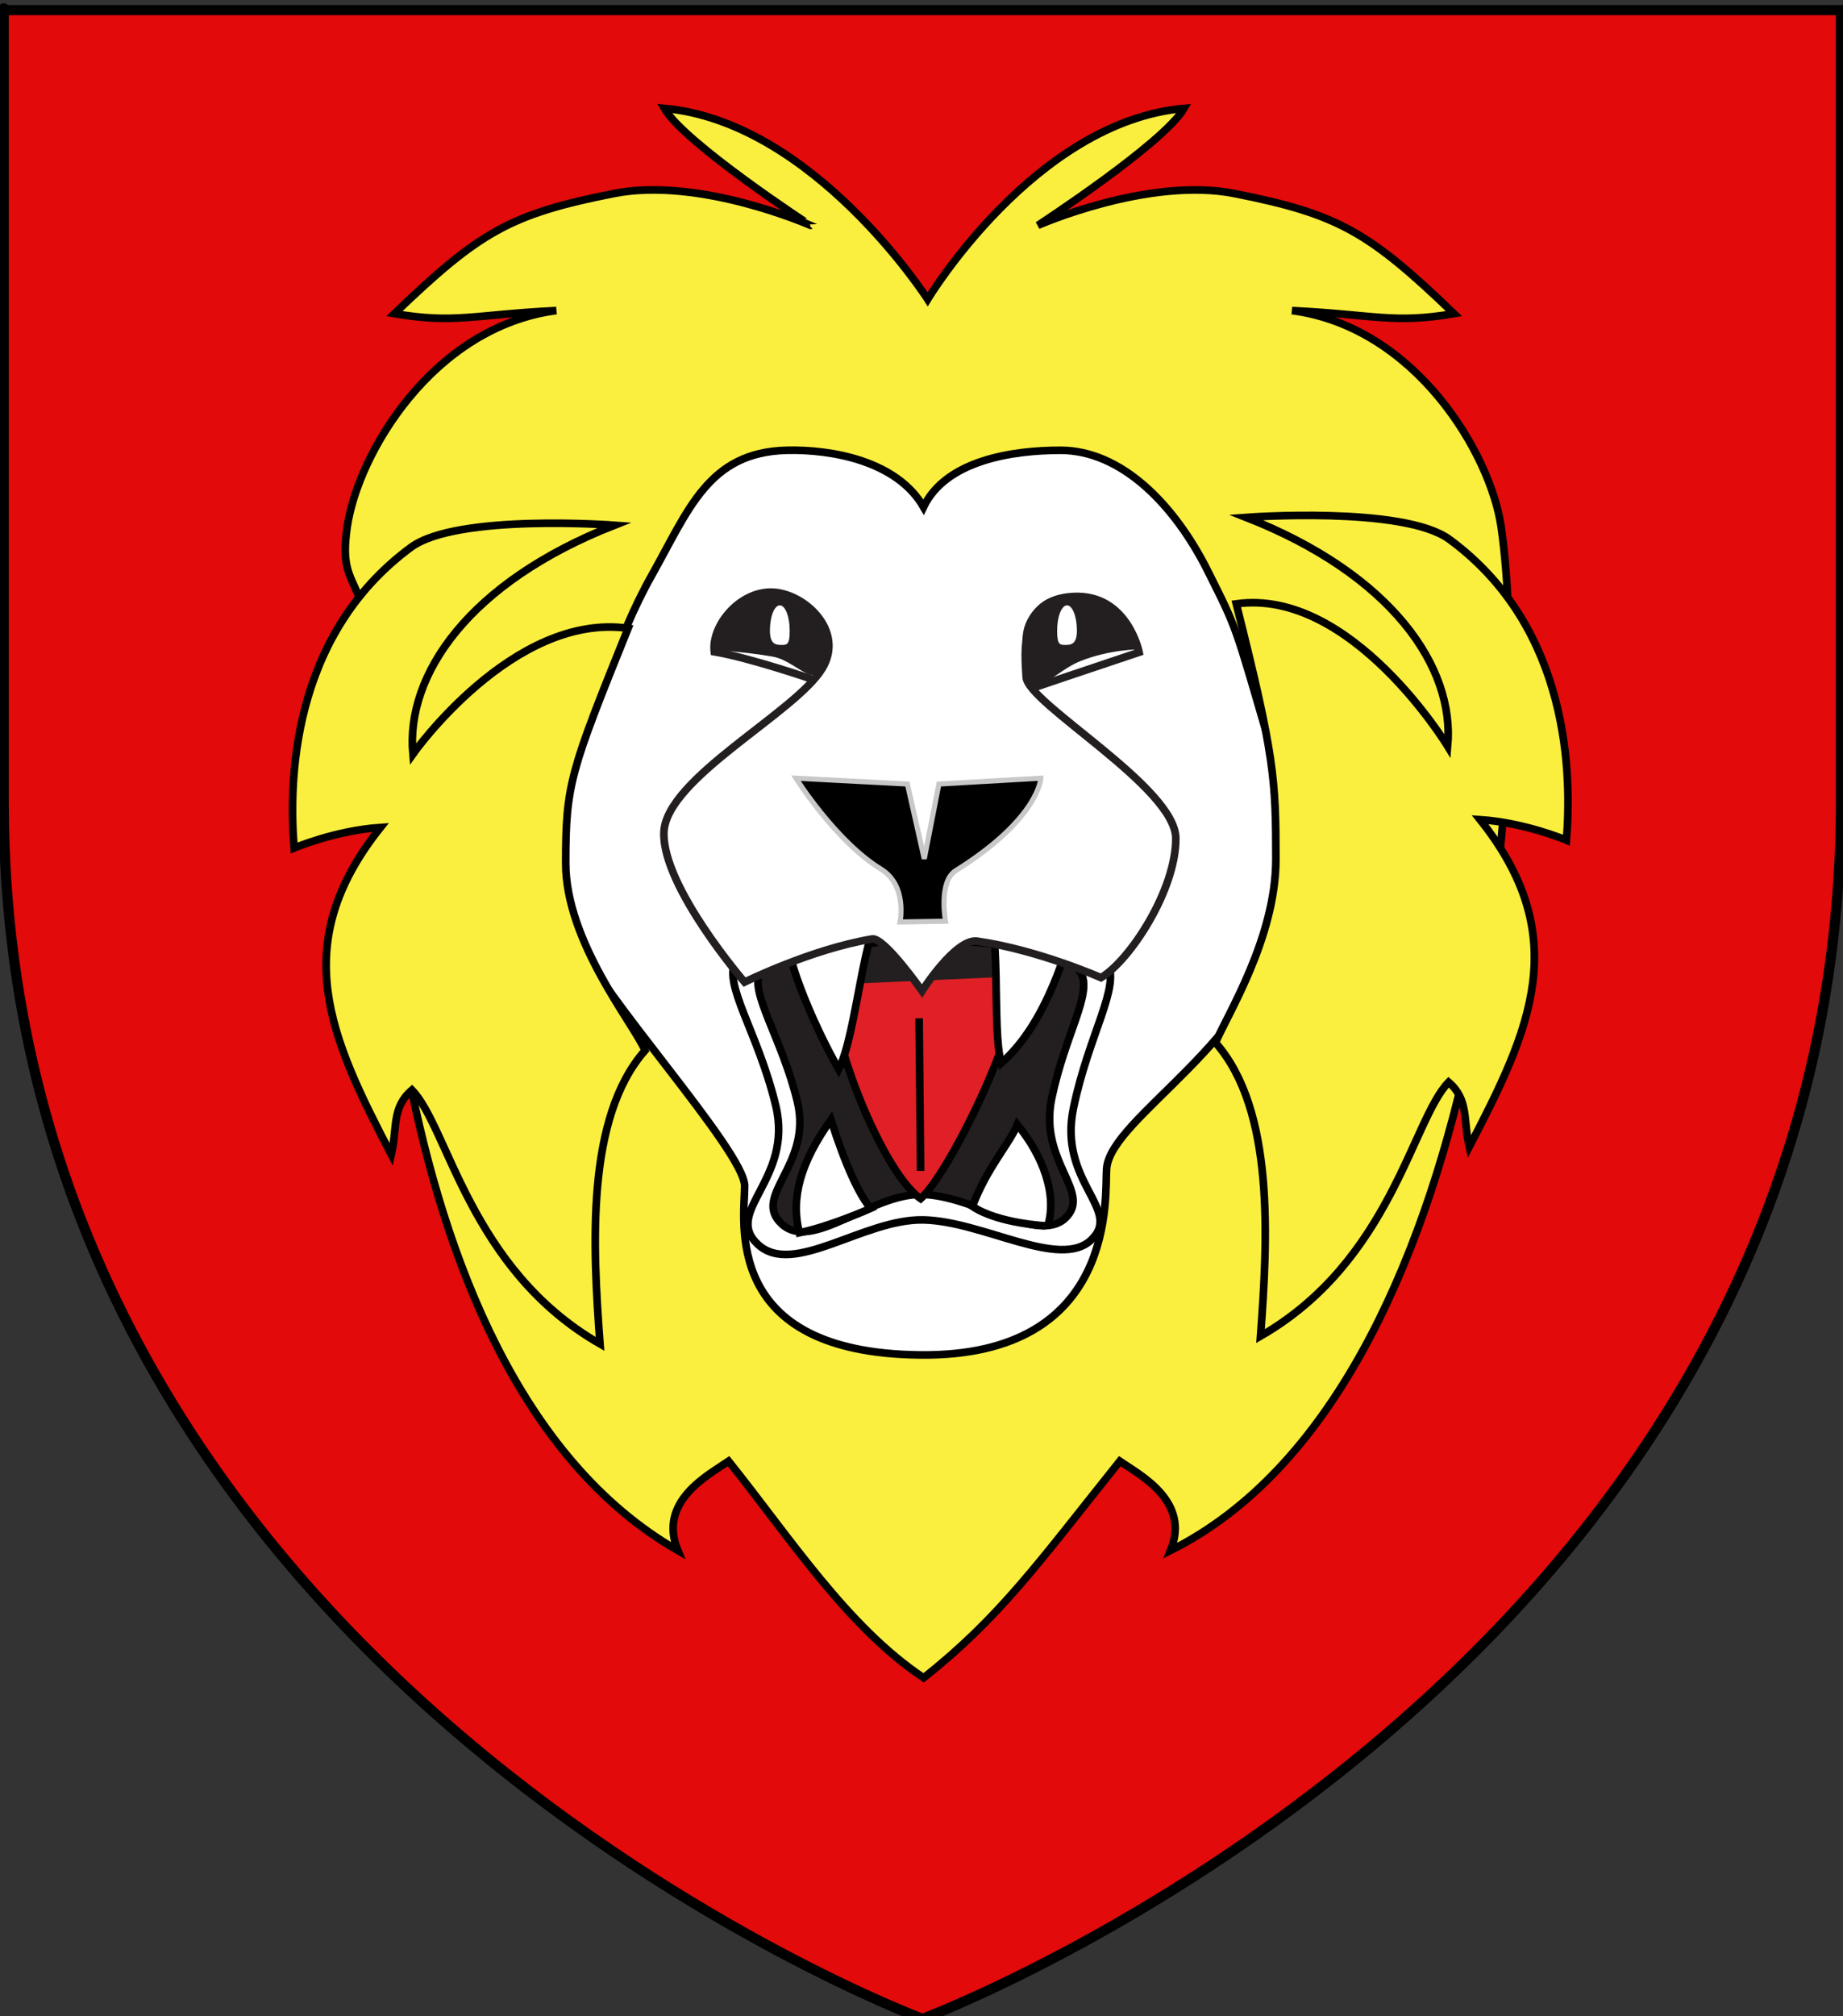
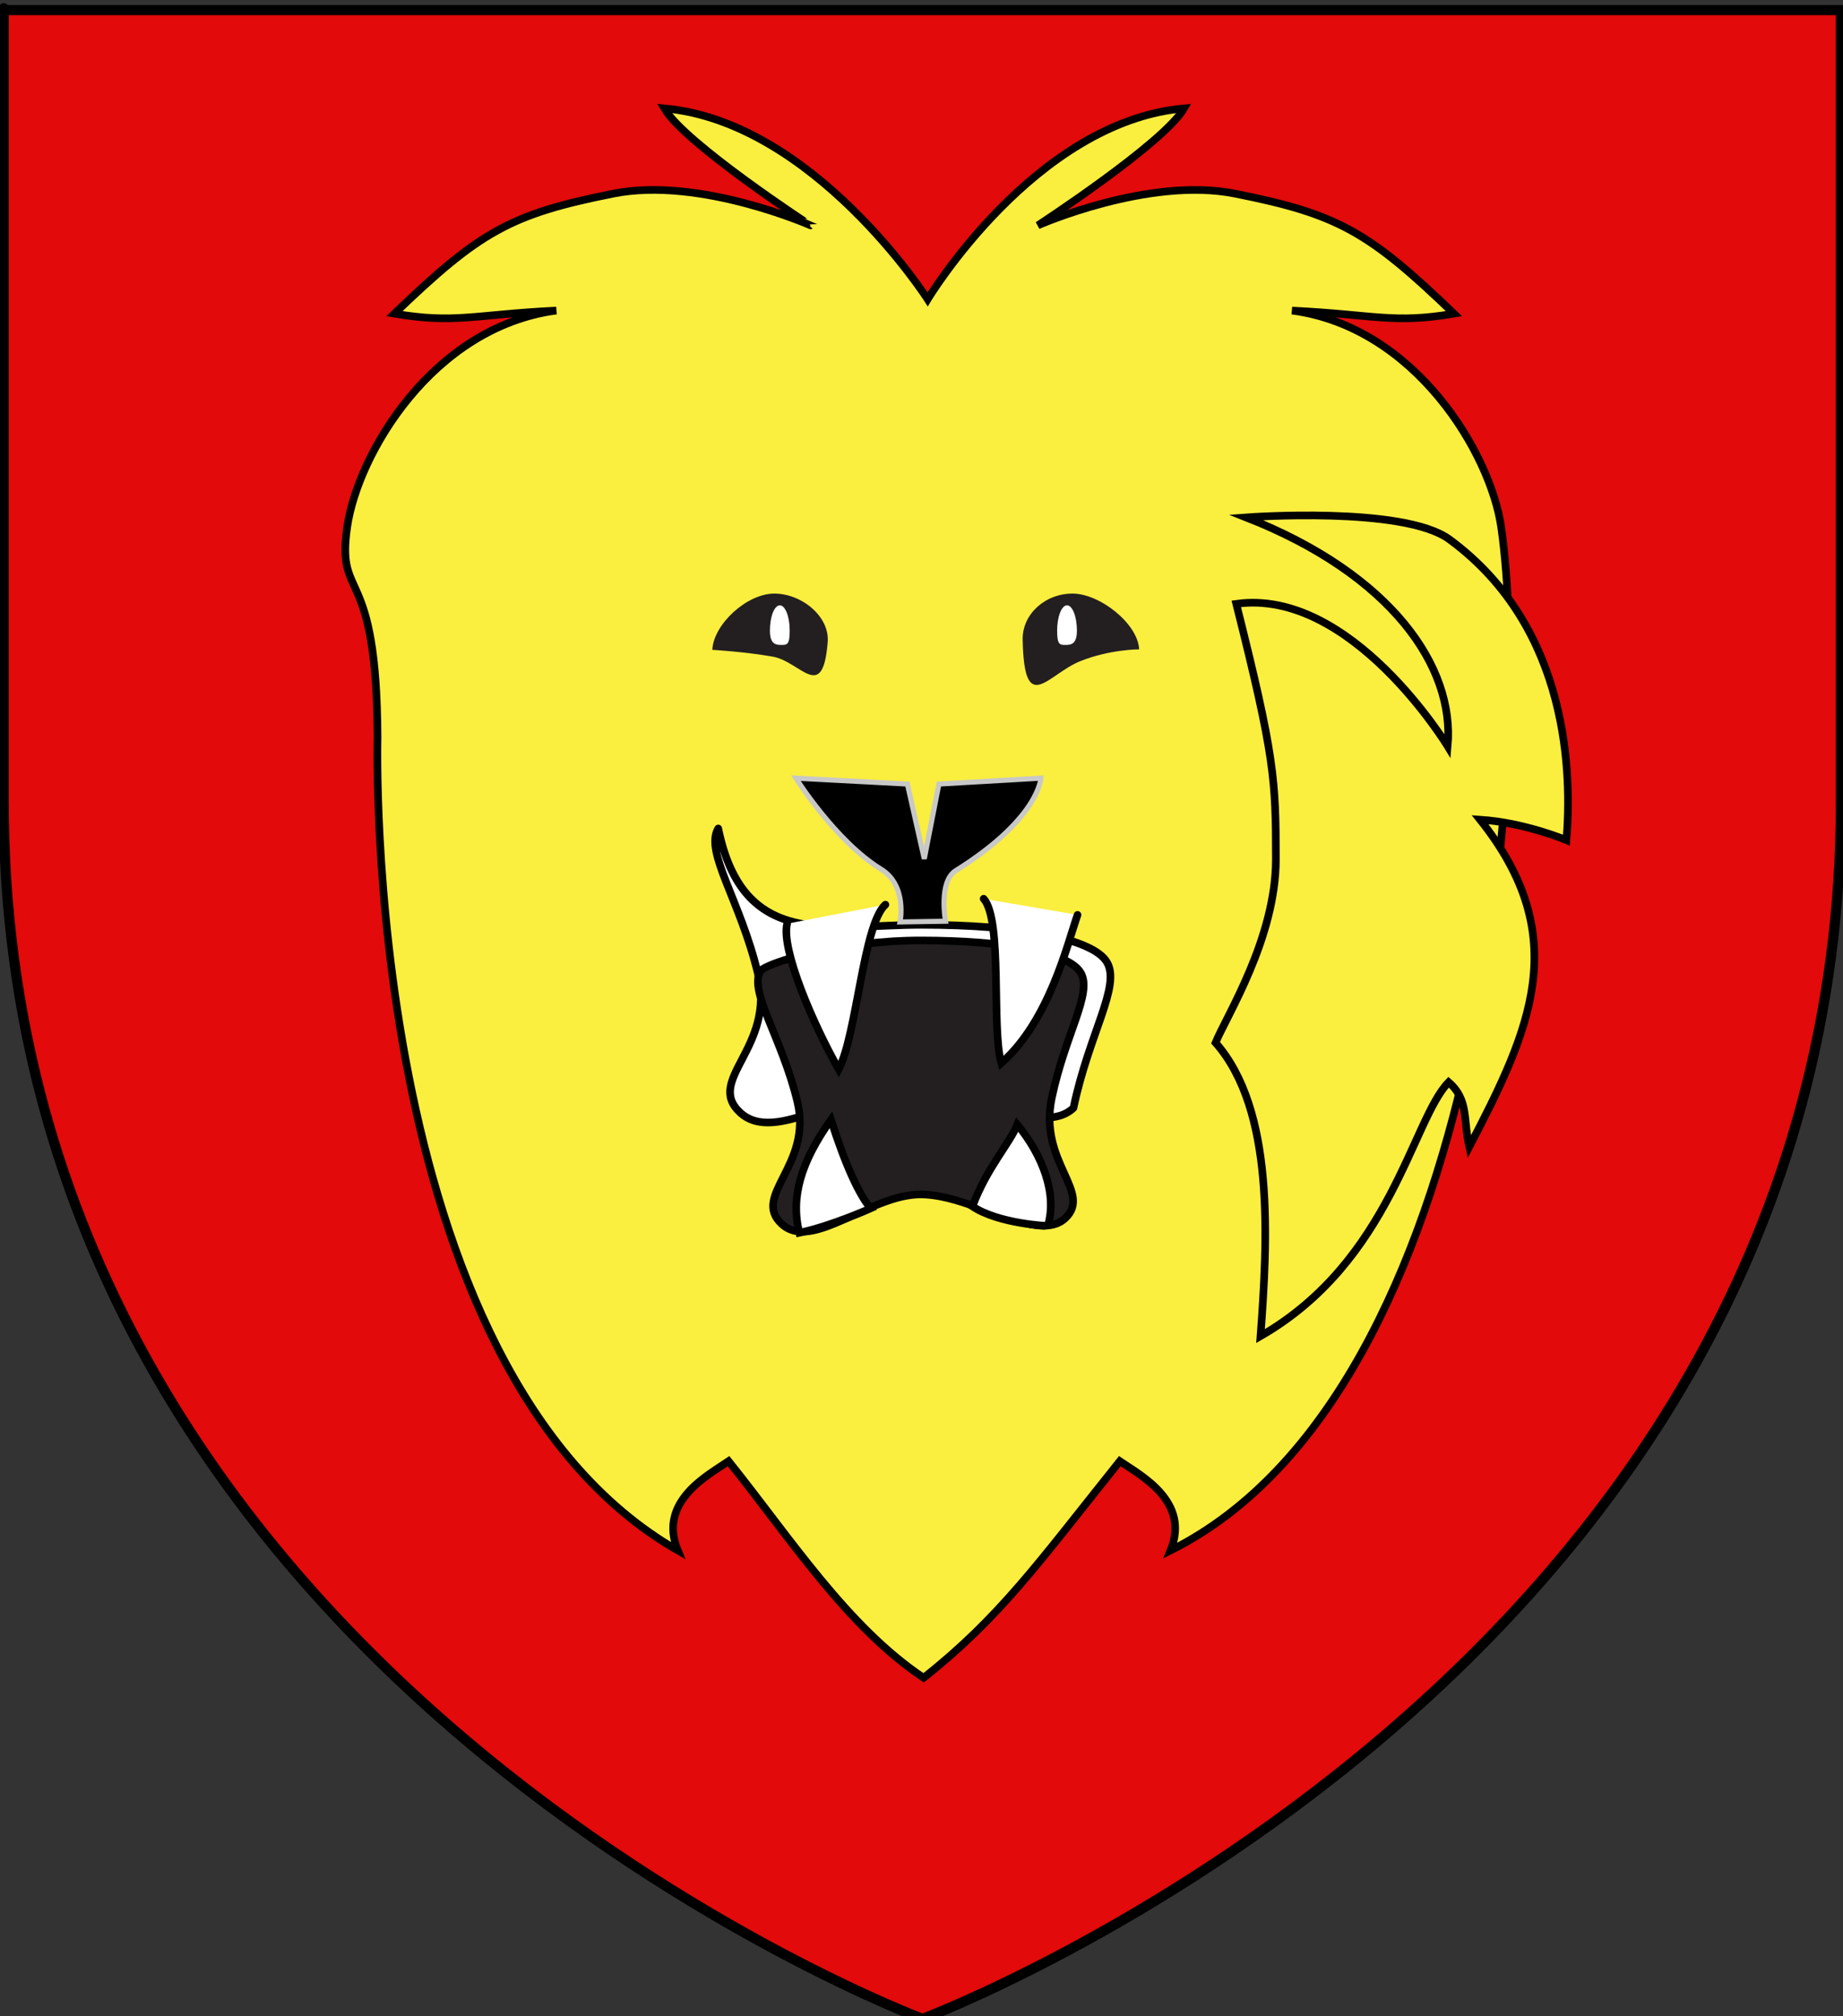
<svg xmlns="http://www.w3.org/2000/svg" version="1.1" id="Layer_1" x="0px" y="0px" width="181.417px" height="198.425px" viewBox="0 0 181.417 198.425" enable-background="new 0 0 181.417 198.425" xml:space="preserve">
  <rect x="0" y="0" width="181.417" height="198.425" fill="#333333" stroke="none" />
  <g>
    <path id="path1411_28_" fill="#E20A0A" stroke="#000000" d="M90.802,198.682c0,0-90.438-33.832-90.438-119.811   c0-85.982,0-77.879,0-77.879h180.851v77.879C181.219,164.85,90.802,198.682,90.802,198.682z" />
  </g>
  <g id="Lion">
    <path fill="#FAEE3F" stroke="#000000" stroke-width="0.75" stroke-miterlimit="10" d="M91.316,29.454   c0,0,10.514-17.475,25.236-18.788c-1.992,3.435-14.391,11.515-14.391,11.515s10.894-4.813,19.373-3.131   c10.184,2.019,13.173,3.737,21.586,11.818c-5.979,1.01-7.75,0.101-15.94-0.303c12.175,1.616,19.55,14.1,20.589,21.312   c2.988,20.707-0.997,84.951-32.547,100.708c1.993-4.848-3.004-7.424-4.997-8.787c-8.028,10.039-11.788,15.365-19.308,21.318   c-7.52-5.014-13.16-13.787-19.199-21.318c-1.993,1.363-6.991,3.939-4.998,8.787c-31.216-17.878-29.556-80.001-29.556-80.001   c-0.072-17.488-4.075-13.191-2.99-20.708c1.04-7.214,8.413-19.697,20.59-21.313c-8.191,0.405-9.964,1.314-15.941,0.304   c8.414-8.082,11.403-9.799,21.587-11.819c8.479-1.682,19.372,3.132,19.372,3.132S67.383,14.1,65.391,10.665   C80.114,11.978,91.316,29.454,91.316,29.454z" />
-     <path fill="#FFFFFF" stroke="#000000" stroke-width="0.75" stroke-miterlimit="10" d="M90.908,49.897   c2.213-4.621,8.81-5.583,13.476-5.583c5.96,0,11.201,5.265,14.535,11.937c2.895,5.788,2.594,5.077,6.131,17.206   c2.078,7.125,2.435,10.953,1.414,16.172c-2.525,12.936-17.111,20.272-17.533,25.369c-0.204,2.425,1.263,18.547-18.346,18.345   c-19.607-0.203-17.284-13.189-17.284-16.626S58.747,97.513,56.523,91.852c-2.225-5.661-1.421-13.918,0.397-17.759   c1.819-3.84,3.589-10.989,7.227-17.458c3.639-6.468,5.583-12.128,13.284-12.321C81.896,44.203,88.309,45.373,90.908,49.897z" />
-     <path fill="#FAEE3F" stroke="#000000" stroke-width="0.75" stroke-miterlimit="10" d="M28.952,83.454   c-0.506-6.175-0.45-20.808,11.512-29.599c4.527-3.327,20.015-2.167,20.015-2.167C46.133,57.32,39.933,66.417,40.642,74.213   c0,0,9.849-13.968,21.185-12.38c-5.668,14.054-6.141,15.305-6.141,23.102c0,7.798,6.742,15.847,7.805,18.445   c-5.845,6.643-5.137,19.348-4.428,28.878c-12.847-7.374-14.931-21.311-18.514-24.989c-2.007,1.732-1.421,3.673-2.032,6.363   c-6.022-11.551-10.274-20.646-1.062-32.2C33.026,81.722,28.952,83.454,28.952,83.454z" />
    <path fill="#FAEE3F" stroke="#000000" stroke-width="0.75" stroke-miterlimit="10" d="M154.192,82.684   c0.506-6.176,0.452-20.809-11.513-29.6c-4.527-3.327-20.014-2.166-20.014-2.166c14.346,5.631,20.546,14.728,19.838,22.524   c0,0-9.471-15.604-20.809-14.016c3.779,15.017,3.898,17.327,3.898,25.124c0,7.798-4.877,15.463-5.938,18.061   c5.844,6.643,5.136,19.349,4.426,28.878c12.848-7.375,14.932-21.312,18.515-24.991c2.008,1.732,1.422,3.676,2.033,6.365   c6.021-11.551,10.272-20.647,1.063-32.2C150.119,80.952,154.192,82.684,154.192,82.684z" />
    <g>
-       <path fill="#FFFFFF" stroke="#000000" stroke-width="0.75" stroke-linecap="round" stroke-linejoin="round" d="M90.715,91.013    c9.632,0,16.88,1.335,18.254,3.693c1.374,2.36-1.769,6.995-3.3,14.327c-1.532,7.329,4.873,10.012,1.754,12.982    c-3.116,2.972-10.694-1.859-16.558-1.963c-5.865-0.104-12.772,5.645-16.257,2.416c-3.487-3.229,3.502-6.361,1.758-13.639    c-1.745-7.28-5.284-12.009-3.911-14.315C73.153,93.529,81.683,91.013,90.715,91.013z" />
+       <path fill="#FFFFFF" stroke="#000000" stroke-width="0.75" stroke-linecap="round" stroke-linejoin="round" d="M90.715,91.013    c9.632,0,16.88,1.335,18.254,3.693c1.374,2.36-1.769,6.995-3.3,14.327c-3.116,2.972-10.694-1.859-16.558-1.963c-5.865-0.104-12.772,5.645-16.257,2.416c-3.487-3.229,3.502-6.361,1.758-13.639    c-1.745-7.28-5.284-12.009-3.911-14.315C73.153,93.529,81.683,91.013,90.715,91.013z" />
      <path fill="#231F20" stroke="#010101" stroke-width="0.75" stroke-linecap="round" stroke-linejoin="round" d="M90.621,92.552    c8.316,0,14.572,1.148,15.76,3.177c1.186,2.032-1.528,6.021-2.85,12.329c-1.322,6.311,4.027,9.263,1.336,11.819    c-2.691,2.559-9.054-2.244-14.116-2.333c-5.063-0.088-10.792,5.691-13.8,2.91c-3.01-2.778,3.045-5.77,1.54-12.031    c-1.506-6.266-4.819-10.875-3.634-12.86C75.46,94.716,82.824,92.552,90.621,92.552z" />
      <g>
-         <path id="Langue_1_" fill="#E01F26" stroke="#010101" stroke-width="0.75" d="M82.438,96.872     c-1.908,2.258,4.059,18.306,8.193,21.091c2.928-2.572,10.766-18.704,9.133-21.861" />
-         <line fill="none" stroke="#010101" stroke-width="0.75" x1="90.475" y1="100.21" x2="90.62" y2="115.227" />
-       </g>
+         </g>
      <g id="Dents">
        <path id="path2932-4-4" fill="#FFFFFF" stroke="#010101" stroke-width="0.75" stroke-linecap="round" d="M85.71,118.915     c-1.106-1.27-2.478-4.202-3.915-8.723c-2.992,4.212-3.979,7.663-3.112,11.13C81.859,120.648,85.71,118.915,85.71,118.915z" />
        <path id="path2934-4-8" fill="#FFFFFF" stroke="#010101" stroke-width="0.75" stroke-linecap="round" d="M77.48,90.904     c-0.612,2.498,2.517,9.816,5.076,14.333c1.793-3.464,2.428-14.29,4.599-16.21" />
        <path id="path2936-4-6" fill="#FFFFFF" stroke="#010101" stroke-width="0.75" stroke-linecap="round" d="M95.721,118.722     c1.444-3.85,3.657-6.16,4.417-8.045c2.515,3.04,3.957,6.891,2.996,9.971C103.134,120.648,98.321,120.455,95.721,118.722z" />
        <path id="path2938-2-5" fill="#FFFFFF" stroke="#010101" stroke-width="0.75" stroke-linecap="round" d="M96.828,88.449     c1.892,2.114,0.752,12.804,1.734,16.171c4.729-4.158,6.496-11.695,7.506-14.584" />
      </g>
    </g>
-     <path fill="#FFFFFF" stroke="#231F20" stroke-width="0.75" stroke-linecap="round" d="M79.935,66.839c0,0-6.159-2.118-9.624-2.696   c-0.299-2.542,2.404-5.872,5.581-5.872c3.176,0,7.317,3.753,5.053,7.508c-2.639,4.375-15.449,10.829-15.594,16.171   c-0.145,5.343,7.941,14.7,7.941,14.7s6.569-3.25,12.563-4.245c1.178-0.195,4.908,5.11,4.908,5.11s3.296-5.197,5.432-4.894   c5.976,0.852,12.185,3.595,12.185,3.595c2.887-1.732,7.363-8.636,7.363-13.69s-14.584-13.284-14.729-15.882   s-0.722-7.653,4.62-7.941c5.343-0.289,6.498,5.487,6.498,5.487c-5.197,1.732-10.155,3.417-10.155,3.417" />
    <path id="Mufle" stroke="#C8C8C8" stroke-width="0.5" stroke-linecap="round" d="M78.346,76.581l10.974,0.578l1.661,7.363   l1.442-7.363l10.035-0.578c0,0-0.142,3.952-8.373,9.097c-1.733,1.083-1.011,4.982-1.011,4.982l-4.477,0.071   c0,0,0.747-3.589-1.877-5.198C82.245,82.79,78.346,76.581,78.346,76.581z" />
    <g id="Oeil">
      <path fill="#231F20" d="M81.475,63.181c-0.481,6.064-2.656,1.931-5.39,1.444c-2.696-0.481-5.968-0.674-5.968-0.674    c0.12-2.509,3.392-5.535,6.103-5.535C78.931,58.416,81.673,60.677,81.475,63.181z" />
      <path fill="#FFFFFF" d="M77.735,62.062c0,1.375-0.255,1.408-0.794,1.408c-0.538,0-1.154-0.033-1.154-1.408    c0-1.376,0.436-2.49,0.975-2.49C77.299,59.571,77.735,60.687,77.735,62.062z" />
    </g>
    <g id="Oeil_2_">
      <path fill="#231F20" d="M100.667,62.964c0.155,7.628,2.43,3.398,5.691,2.094c2.888-1.156,5.775-1.156,5.775-1.156    c-0.119-2.509-3.848-5.486-6.558-5.486C102.864,58.416,100.613,60.452,100.667,62.964z" />
      <path fill="#FFFFFF" d="M104.059,62.062c0,1.375,0.255,1.408,0.794,1.408c0.538,0,1.154-0.033,1.154-1.408    c0-1.376-0.436-2.49-0.973-2.49C104.496,59.571,104.059,60.687,104.059,62.062z" />
    </g>
  </g>
</svg>